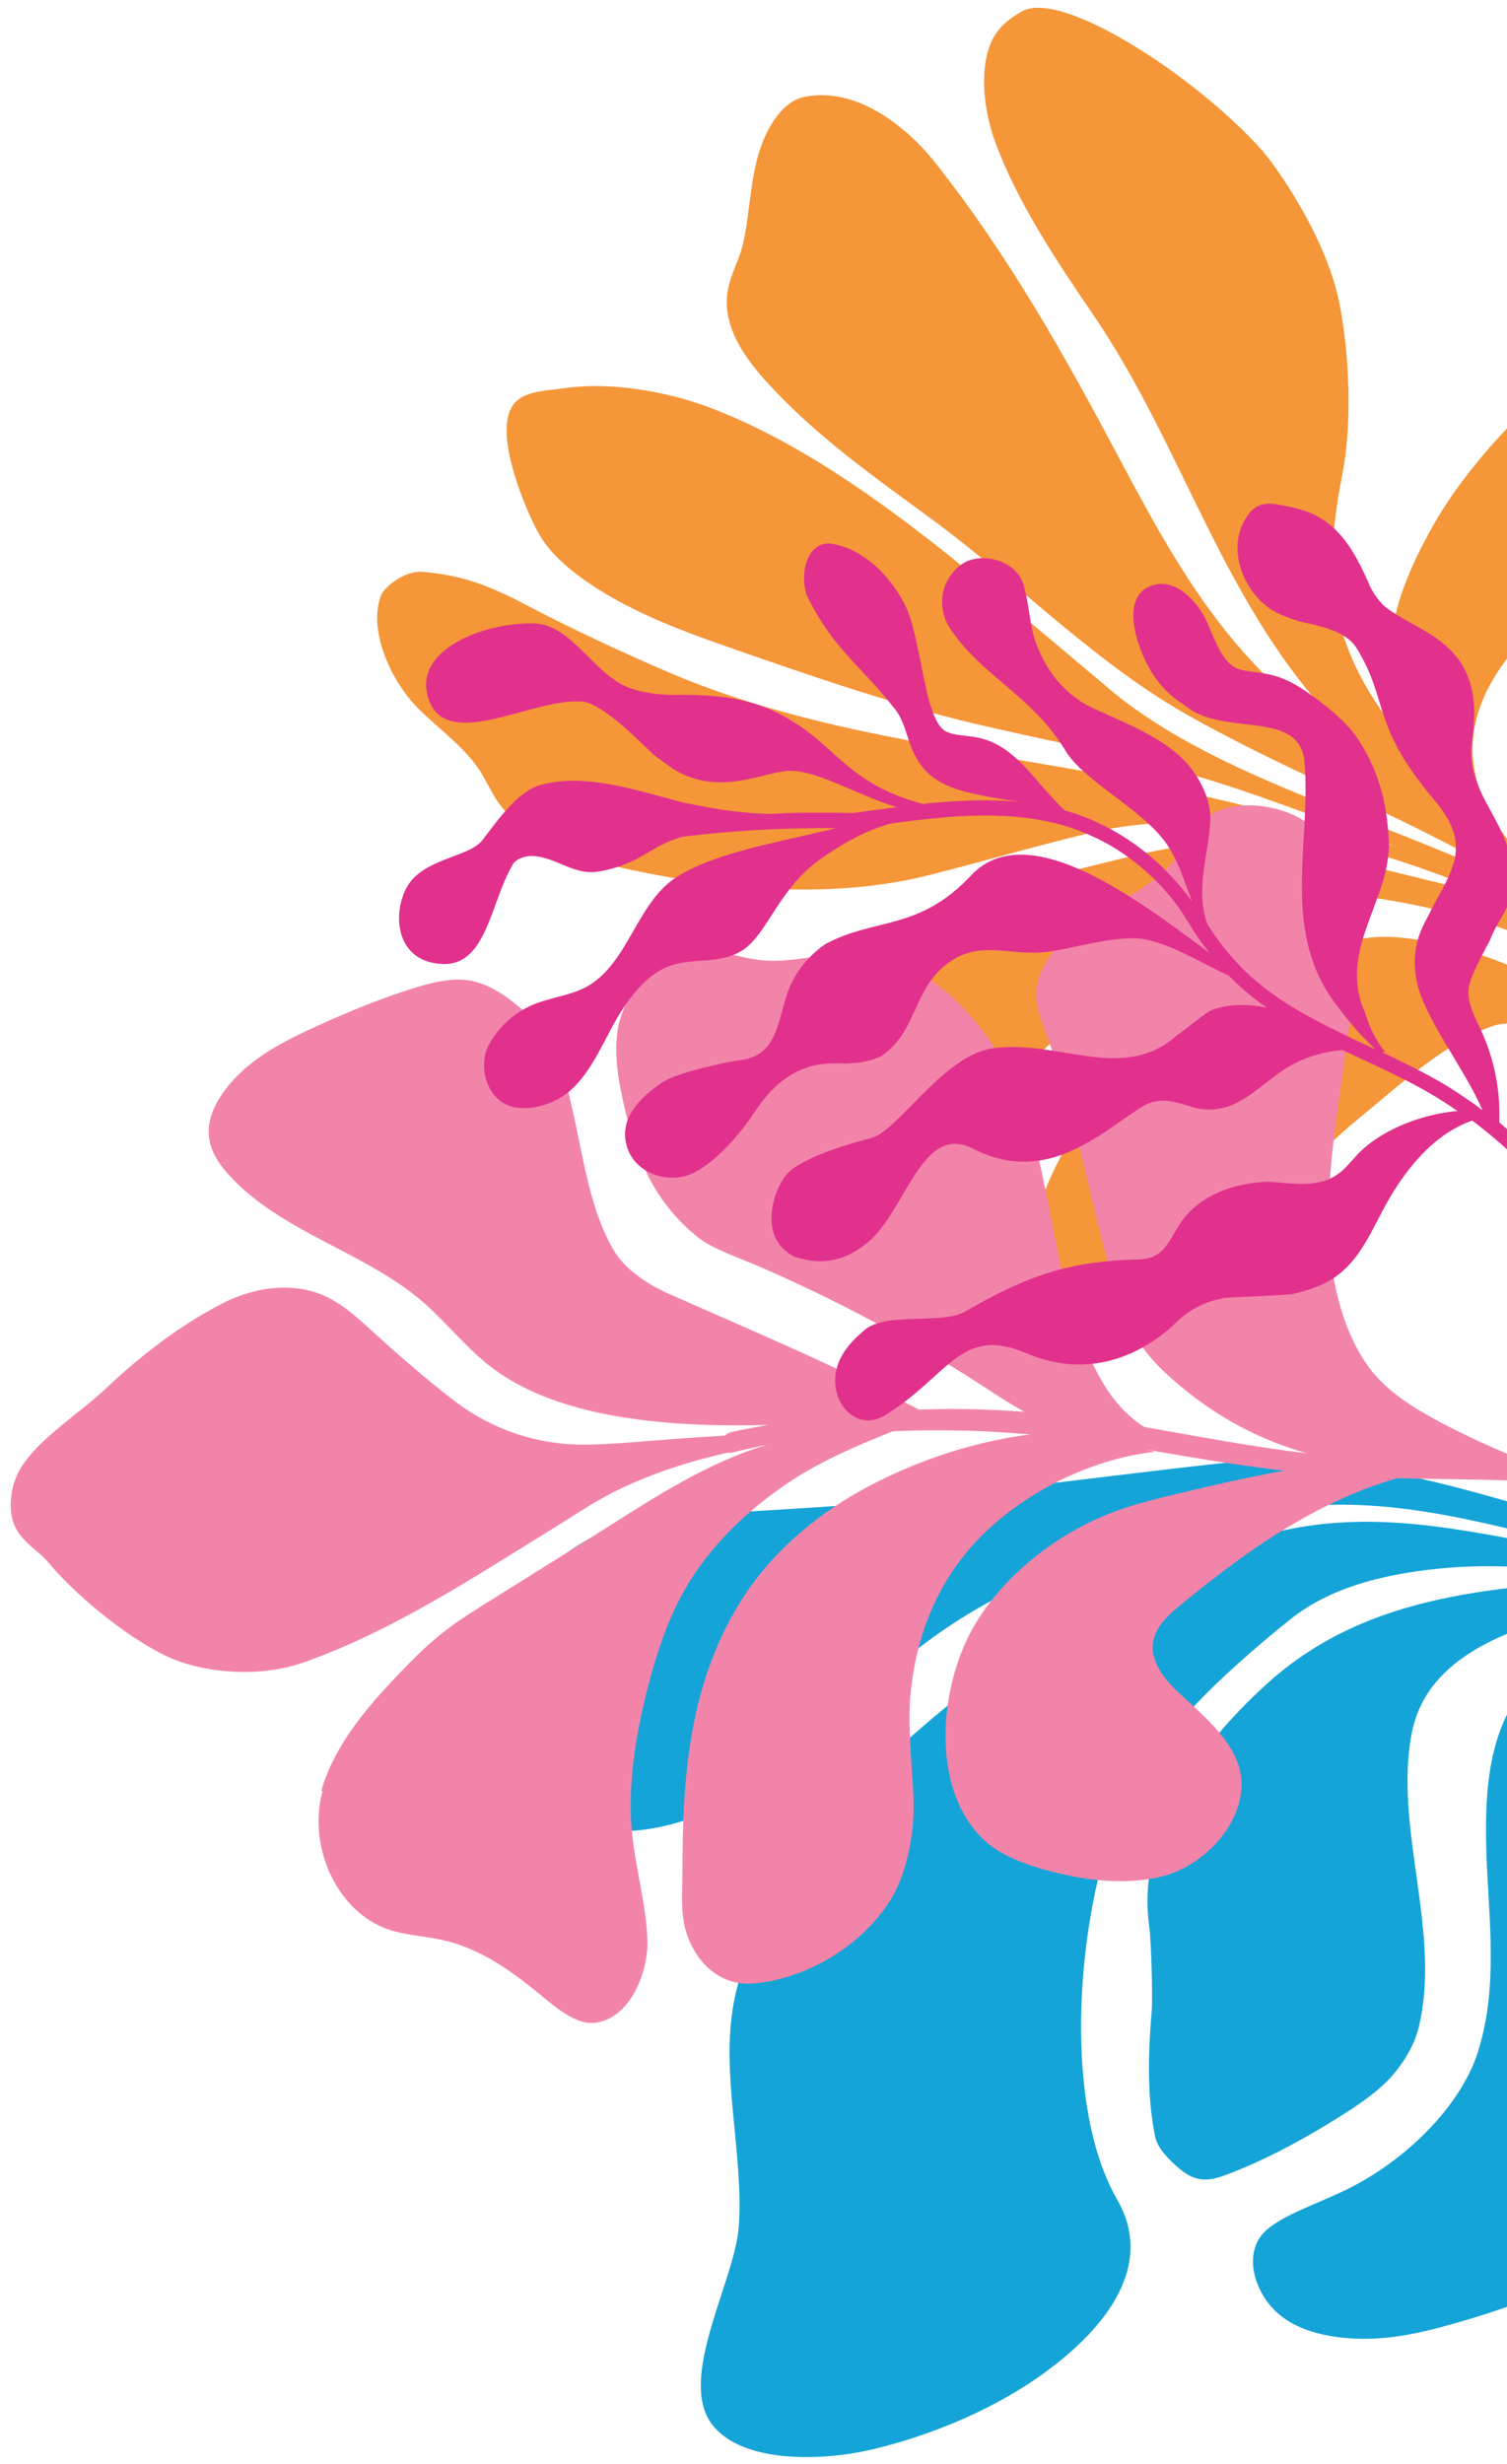
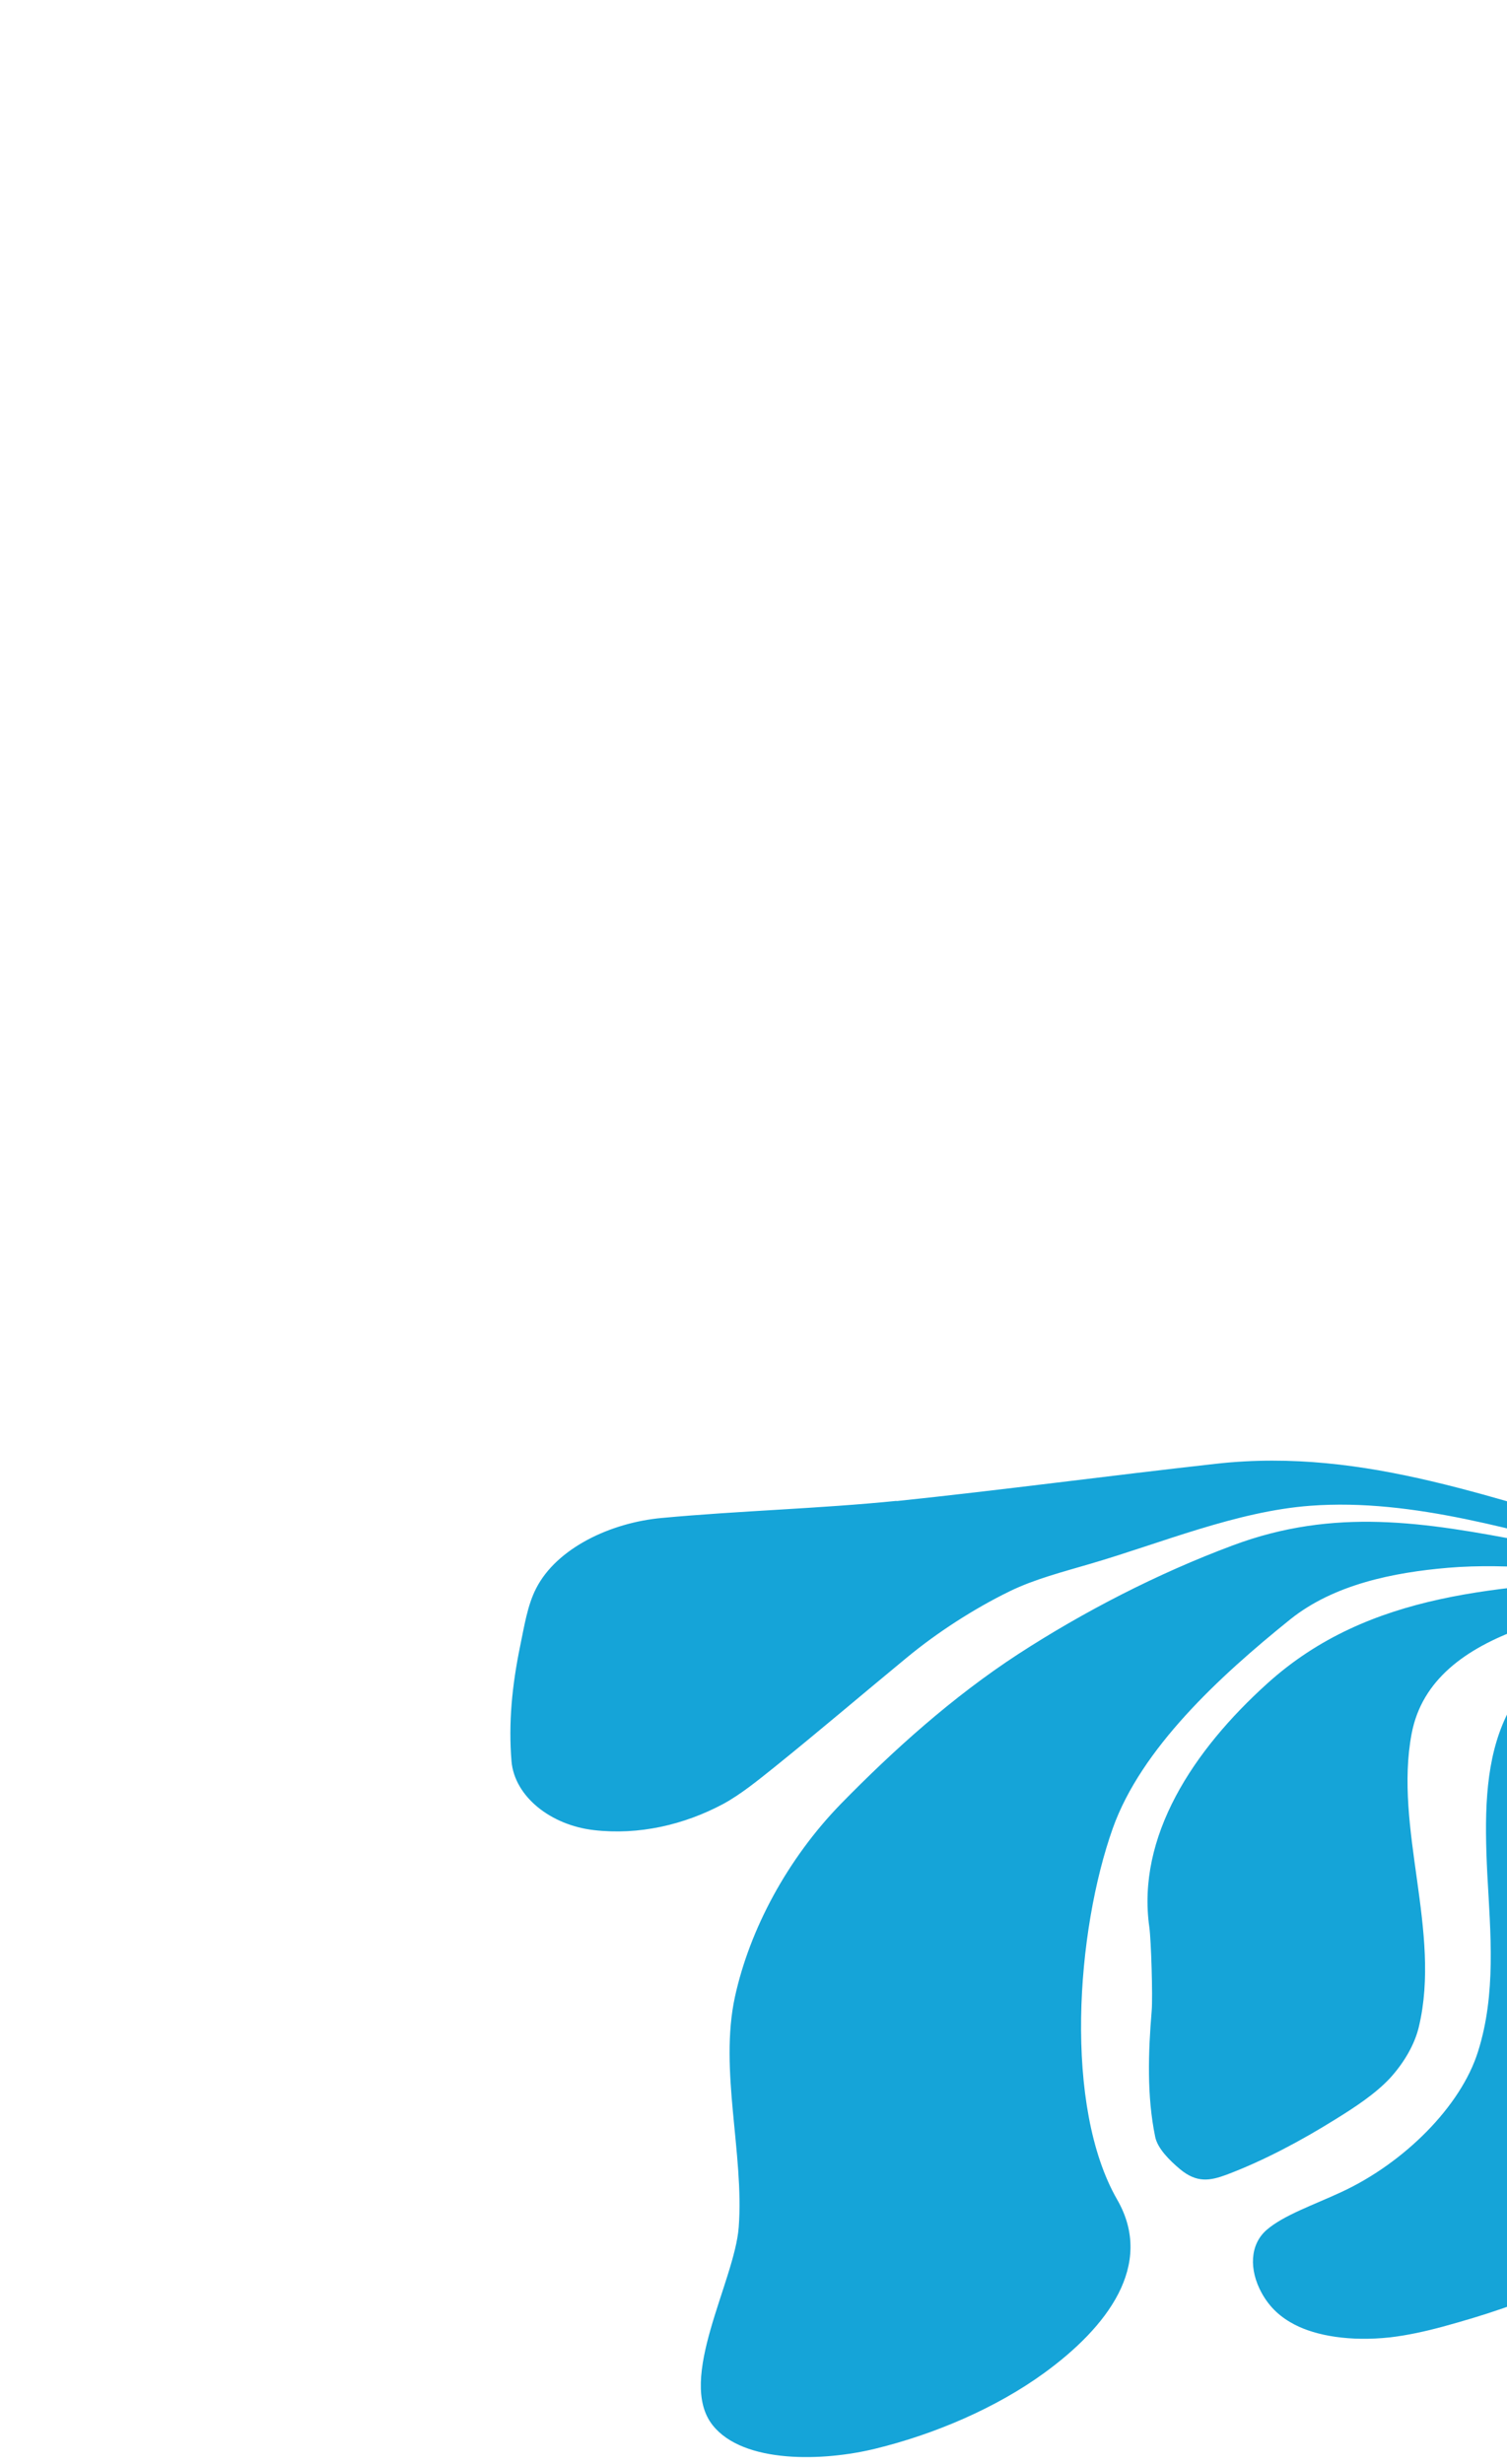
<svg xmlns="http://www.w3.org/2000/svg" id="Layer_1" version="1.1" viewBox="0 0 520 850">
  <defs>
    <style>
      .st0 {
        fill: #e1318d;
      }

      .st0, .st1, .st2 {
        isolation: isolate;
      }

      .st0, .st2 {
        mix-blend-mode: multiply;
      }

      .st2 {
        fill: #f384a9;
      }

      .st3 {
        fill: #15a4d8;
      }

      .st4 {
        fill: #f59638;
      }
    </style>
  </defs>
  <g class="st1">
    <g id="Layer_11" data-name="Layer_1">
-       <path class="st4" d="M369.1,454.8c5.8,1.9,23.4-2.3,29.7-5.8,28.2-15.4,46-43.4,69.2-62.4,13.5-11.1,30.8-27,47-32.6,13-4.5,34.2,9,45.7,15.5,11.3,6.3,23.4,16.2,35.1,25.8.5.7,3.4,3.1,7.1,6.7l4.2-10.2c-5.3-5.2-9.6-9.2-10.6-10.7-7.4-14.2-12-29-14.9-43.6-3.4-16.9-4-39.4,1.1-55.5,2.6-8.1,9.7-15.8,16.9-23.2,3.8-3.9,7.9-8,9.5-12.7s.4-10.3-5.2-13.3c-2.3-1.2-5.1-1.9-7.5-3-5.7-2.6-9.7-7.7-17.2-7.5-4.5.1-8.4,2.3-11.5,4.3-10.5,6.8-19.7,21.2-20.4,33.3-1.5,26,11.6,58.6,22.5,83.2.6,1.3,1.3,2.7,1.9,4-1.6-2.2-3.3-4.5-4.8-6.6-9.1-13.8-20.4-26.4-33.3-38.3-4.1-3.9-8.3-7.8-12.6-11.6-32.2-40,2.2-73.3,35.3-95.1,12.3-8.1,29.4-17,34.1-30.8,3.1-9-1.6-15.3-6.5-24.6-3.3-6.3-11.6-14.5-15.7-14.8-16.4-1.3-33.3,7.6-43.8,18-11.1,11.1-22.3,24.5-30,38.2-13.8,24.5-22.1,50-6.3,78.3-28.6-32.9-32.5-57.5-24.9-96.3,3.4-17,2.5-41.5-1.1-59.2-4.8-23.5-22.5-47.8-26.6-52.4-22.3-25.1-69.3-56-83-47.9-3.2,1.9-6.8,4.2-9.3,8.3-5.4,8.9-4.4,24.7.5,37.5,7.8,20.6,20.5,39.7,33.6,58.9,31.8,46.6,44.9,101.6,85.8,142.7.1.5.4.9.8,1.4,2.9,3.7,6.3,7.2,9.9,10.8-46.5-31.9-63.2-59.5-87.6-105.5-18.7-35.2-37.8-69.4-63.2-101.6-10.3-13.1-28-27.1-46.1-22.9-7.4,1.8-13.4,11.7-15.9,22.3-2.5,10.7-2.8,22.2-5.1,30-2.5,8.6-7.9,14.9-3.4,27.6,2.5,7,7.7,13.6,13,19.3,5.7,6.2,11.9,12,18.2,17.4,11.7,10,24.7,19.3,37.1,28.4,29.1,21.2,56,49.2,87.8,67.4,37.9,21.7,79.5,36.6,116.6,59.7.4.3.8.7,1.1,1-46.3-23.5-106.1-37.5-143.4-68.9-17-14.3-35.7-30.2-53.9-44.9-24.7-19.8-54.1-41.1-84.7-52.5-14.4-5.4-33.5-8.6-48.5-6.6-8.7,1.2-16.9,1-19.8,7.8-3.6,8.5,1.7,24.6,6.7,36,1.3,2.9,2.7,5.8,4.5,8.6,2.7,4.1,6.4,7.6,10.2,10.7,15.2,12.1,34.3,19.5,52.9,26,28.3,9.9,57.1,19.9,86.1,26.8,24.3,5.7,50.2,10.5,73.9,17.3,23.7,6.8,47.8,16.5,71.4,25.1-13.1-4-25.6-7.4-36.5-10.2-25.7-6.6-51.6-12.5-77.8-17-47.5-8.3-94.3-14.6-138-33.5-15.9-6.9-32.3-14.5-47.9-22.7-14.4-7.6-23.2-10.3-35.6-11.4-6.7-.6-13.3,5.7-14.2,7.6-4.9,11.5,2.6,28.5,10.9,37.7,6.8,7.5,16.6,13.9,22.5,22.6,2.5,3.6,4.1,7.7,6.6,11.3,7.7,11.4,26,19,39.2,22.1,35.1,8.1,75,12.2,110.2,3.2,18.1-4.6,36.2-9.9,54.5-14.3,49-11.9,106.4,6.4,152.7,27.3-10.3-4.3-21.4-7.7-31.8-10.2-21.4-5.1-43.3-11.2-65.1-13.4-20.2-2-40.1,4.1-59,8.6-30.3,7.3-56.7,17.9-78,36.9-4,3.6-7.7,8.2-8.5,13.6-1.2,8.3,4.9,17.2,6.8,26.2,2.5,11.5-1.4,23.5.3,35.3,1.7,12.2,16.3,21.7,21.8,20.4,5.6-1.4,10.1-5.2,13.3-9.5,10.5-14.3,12.4-33.2,21.5-48.1,4.2-6.9,10.9-13,17.3-18.5,22.2-18.9,58.7-48.8,93.9-47.6,4.9.2,10.4.8,16.2,1.7,26.6,4.3,54.8,12.5,77.2,27.1,2.8,4,5.8,8.1,8.8,12.2,4.6,6.4,9.4,12.9,14.1,19.4-10.3-8.8-20.9-16.1-29-21.3-12.2-7.9-28.7-16.2-43.4-20-11.4-2.9-22.3-5.2-32.1-4.1-19.1,2.1-37.1,10.3-52.3,19-31.8,18.3-59.2,53.1-65.7,88.6-1.9,10.2,4.7,20.6,14.2,23.7h.3ZM541.6,320.7c-.6-.3-1.2-.6-1.8-1,.1,0,.2,0,.3.1.5.2.8.4,1.3.6,0,0,.1.1.2.2v.1Z" />
      <path class="st3" d="M309.2,517.9c36.4-3.8,73.6-8.8,110.5-12.9,52.1-5.8,97.5,13.3,145.2,25.8,1.3.2,2.5.4,3.8.6,5.8.9,11.8,1.7,16.6,4.1,3.7,1.9,5.9,4.5,6.7,6.7.8,2.3.3,4.3-.4,6.1s-1.5,3.5-2.4,5h0c-17.4,19.9-29.5,27.2-27.8,50.6,1.5,20.4,11.6,42.6,19.1,63.7,3.6,10.3,5.9,22.2,5.8,33.1-.2,20-3.4,43.2-15.7,61.5-15.1,22.3-45.3,33-72.7,40.5-5.9,1.6-12.2,3-18.2,3.7-13.8,1.5-25.5-.5-33-4.4-4.6-2.4-8.5-5.7-11.4-11-4.3-7.9-4.1-16.6,1.8-21.7,5.9-5.1,16.5-8.7,25.9-13.1,21.5-10,41.1-29.5,47-48.4,6.3-19.9,4.3-40.8,3.2-61.3-1.9-38.4.3-69.6,46.7-87.9,8.3-3.3,25.8-10.6,25.5-10.6-37.7,7.4-91.2,12.8-98.3,50.1-6.2,32.6,10.3,68.3,2.5,101.1-1.4,6-5,12.3-9.9,17.7-5.1,5.5-12.3,10.2-19.1,14.4-11.4,7.1-24.4,14.1-37.4,19-5.7,2.1-10.2,2.9-16-1.9-3.7-3.1-7.8-7.2-8.6-11.2-2.9-14.1-2.4-29-1.2-43.5.4-5.1-.2-24.3-.8-28.7-4.5-31.4,15.1-61.1,40.7-84.2,35.3-31.9,80.7-33.4,128.6-36.5-22.2-2.2-45-5.2-66.3-3.4-18.7,1.6-39.3,5.7-54.4,17.8-24.6,19.8-51.4,44.6-61.2,72-12.7,35.7-17,96,1.5,128.2,13,22.6-3.6,44.1-25.2,59.8-16.5,12-37.7,21.1-58.2,26.1-17.8,4.4-45.6,5.3-56.2-8.1-12.5-15.8,7.6-49.6,9-68.3,1.9-25.4-6.8-54.2-1.3-79.5,5.1-23.3,18.1-47.6,36.6-66.6,18-18.4,38.4-36.8,61.1-51.6,22.5-14.6,48-27.8,74-37.5,35.2-13.2,66.4-8,101.4-1.3,8.5,1.6,29.2,5,31,4.9-33.2-8-69.7-20-105.6-17.3-25.4,1.9-51.5,12.9-75.8,20-9.5,2.8-19.3,5.3-27.9,9.5-12.5,6.1-25.1,14.3-35.4,22.8-15.3,12.6-30.4,25.5-45.8,37.9-5.5,4.4-11.6,9.4-17.7,12.7-13.5,7.2-29.1,10.8-44.6,9-14.8-1.7-27.3-11.5-28.4-23.7-1.1-13.3.2-26.3,3-39.9,1.4-6.7,2.5-14,5.5-19.8,7.1-13.9,25.7-22.7,43.4-24.3,26.9-2.5,54.4-3.2,81.1-5.9l-.3.1Z" />
-       <path class="st2" d="M110.9,617.8c4.2-15,15-28,26.1-39.6,4.6-4.8,9.2-9.6,14.4-13.8,5.7-4.7,12-8.6,18.3-12.5,13.1-8.2,26.4-16.5,39.4-24.7,16.8-10.7,35.7-22.9,55.5-28.7-1.2.2-2.3.4-3.5.7-2.9.6-5.8,1.3-8.7,2-.5.1-1,0-1.5,0-12.7,2.9-25,6.8-37,12.5-7.8,3.7-15.6,9-23.2,13.7-27.6,17-55.4,35.4-85.8,46.1-17.3,6.1-36.9,2.9-47.2-2-15.8-7.5-33.2-23-40.8-32.2-3.6-4.4-9.4-7.2-11.9-13-2.4-5.7-1.4-14,2.2-19.9,6.3-10.2,20.2-18.7,29.6-27.6,11.5-10.9,25.1-21.4,39.3-28.8,11.9-6.2,25.4-7.9,36.6-2.6,5,2.4,9.5,6.2,13.8,10.1,10,9.1,20,18,30.8,26.2,12.3,9.3,28.1,15,45.1,14.7,6.8-.1,13.7-.6,20.5-1.2,9.1-.7,18.1-1.4,27.2-1.9.6-.5,1.3-1,2.1-1.2,4.2-.9,8.5-1.7,12.7-2.5-35.9,1-74.2-2.5-97-21.2-8.1-6.6-14.7-15-22.3-21.5-20-17.1-48.6-23.8-66.5-43.4-4.2-4.6-8-10.3-6.9-17.7,1.1-7.1,6.8-14.6,13.6-20.2,6.8-5.6,14.5-9.4,21.8-12.8,11.5-5.3,22.3-9.7,32.4-13,6.9-2.3,13.6-4.1,19.4-3.8,5.8.3,10.7,2.8,14.9,5.7,7.4,5.2,14.4,11.9,18.2,21.6,7.9,20.7,8.2,47.4,19.3,66.1,3.8,6.4,11.1,11.4,18.6,14.8,28.4,12.6,58.5,25.2,86.6,40.1,3.4,0,6.8-.2,10.1-.2,8.8,0,17.6.3,26.4,1-4.3-2.4-8.4-5-12.2-7.5-24.4-16-51.4-30.5-79-42.5-7.8-3.4-16.6-6.2-21.7-10.4-15.8-12.7-22.2-29.7-26.3-50.1-1.6-7.7-2.8-18.1.1-26.3,3.2-9,9.8-22.4,23.4-23.1,9.2-.5,18.1,4.2,28.9,4.3,9.5,0,20.5-3.2,31-2.3,25.3,2.1,44.5,27.2,52.6,45.2,13.3,29.9,12.3,70.3,29,100.5,3.8,6.9,8.8,13.2,15.5,17.4,18.7,3.3,37.4,6.9,56.2,9.1-14.5-4.1-28-10.8-40.5-20.6-6.7-5.3-12.9-10.8-17.4-17.7-4.4-6.8-7.4-15-9.7-23.4-7.6-27.3-12.7-56.3-22.3-82.8-1.5-4.1-3.3-8.3-3.5-13-.4-10.6,8.4-20.2,18.3-26.6,9.8-6.4,21.1-11.1,28.1-19.1,4.9-5.6,7.4-13,13.4-16.9,9.5-6.1,25.2-3.3,33,2.2,8.7,6.1,13.4,15.3,15.1,23.9,8.3,44.1-15.4,95-3.8,140.5,2.5,9.7,6.4,19,12.6,26.3,6,6.9,14.2,12,22.7,16.5,9.8,5.2,20.2,9.8,30.7,14-.4,0-.8,0-1.1.1,9.2.4,18.3.9,27,2.1,26.2,3.6,37.1.6,54.1,20.4,1.8,2.1,3.5,4.4,5,6.8,1,1.5.9,3.5-.9,4.8-1.5,1.1-4.2,1.3-5.2-.2-14-20.9-22.6-19.5-47.4-24.2-13.9-2.6-28.8-3.5-43.7-3.9-11-.3-22.3-.3-33.4-.6-12.7,3.6-25.2,9.5-35.9,15.8-13.2,7.7-25,16.7-37.1,26.5-3.9,3.1-8,6.5-10,10.5-3.8,7.6,1.1,14.8,6.4,20,8.3,8,19.5,16.5,22.3,27.8,3.3,13.3-7.2,28.8-21.9,35.1-10.5,4.5-25.2,3.7-35,1.8s-23.1-5.4-30.6-12c-17.3-15.3-17-45.5-7.8-67.3,9.1-21.4,31.2-39.5,54.1-47.4,5.9-2.1,12.1-3.6,18.3-5.1,12.7-3.1,25.4-6,38.2-8.3-14.6-1.7-29.1-4.1-43.6-6.6-1.3-.2-2.6-.4-4-.7,1,.2,2,.5,3,.8-20.3,2.2-41.4,12.2-56.7,26-17.9,16.2-25.6,37-27.6,57.4-1.1,11.5.5,23.9,1,35.6.5,11-1.7,25.8-8.2,36-9.7,15.3-28.4,26.7-46.7,28.4-13,1.2-21.3-8.9-23.9-19.1-1.6-6.3-.9-13.5-.9-20.3,0-31.6,2.1-65.2,21.6-94.8,9-13.6,22-25.2,36.4-33.8,17.8-10.6,40.5-18.8,62-21.4-7.2-.6-14.5-1.1-21.7-1.3-8.5-.2-17.1-.2-25.7.2-12.3,4.9-24.5,10.1-35.4,17.3-14.8,9.8-28,22.5-36.5,37.5-5.9,10.3-9.8,22.5-12.6,33.3-4.4,17-7.1,34.7-5.5,50.7,1.2,11.9,4.9,24.7,5.3,36.9.3,9.7-5.1,26.2-17.5,28.3-7.5,1.2-14.8-5.9-21.3-11.1-9.2-7.4-19.6-14.8-32.5-17.5-6.6-1.4-13.6-1.6-19.9-4.2-16.9-7.1-25.9-29-20.9-47l-.4-.2Z" />
-       <path class="st0" d="M472.6,201.9c-2.1-4.7-4.4-9.7-7.4-13.9-4.8-6.9-10.5-10.9-18.3-12.7-8.4-1.9-13.5-3.5-17.8,4.9-5.8,11.1,1.2,25.9,11.3,31.1,2.6,1.3,5.3,2.3,8.1,3.1,6.5,1.5,15.8,3.1,19.6,9.2,11.3,18.4,4.8,26.4,26.8,52.4,13.1,15.4,6.5,23.7-1,37.8-2.1,4.7-7.4,11.1-5.2,24,2.2,12.9,16.8,30.9,22.8,45.2-4.1-3.1-8.4-6-12.8-8.7-7.1-4.2-14.5-7.8-21.9-11.3h1.2c-1.8-2.1-3.1-4.4-4.3-6.7-1.1-2.3-2-4.6-2.7-7-9.7-21.7,9.2-39,8.2-59.4-.6-12.5-3.3-24.3-11.3-35.9-3.5-5.1-12-12.2-19.6-17-9.2-5.7-14.7-4.4-20.7-6.1-5.2-1.5-8-8.9-10.9-15.8-2.6-6.3-11.1-17.2-20.6-12.5-9.6,4.7-3.5,22.5,2.3,30.9,2.9,4.2,6.4,7.4,10.5,9.9,13,11,39.2,1.1,41.2,19.1,2.5,28.8-8.8,59.6,11.9,85.3,2,2.7,4.1,5.3,6.3,7.8,2,2.2,4.1,4.4,6.4,6.5-4-1.9-8-3.7-12-5.7-11.7-5.7-23.4-12-33-21.3-4.9-4.8-9.4-10.3-13-16.1-4.4-11.8.2-23.7.9-35.3.6-9.2-5.4-17.8-9.1-21.5-9.2-9.1-22.5-13.5-33.6-19-9-5.2-14.2-12.7-17.4-21.3-2.3-6.2-2.2-12.7-4.3-20.1-2.4-8.2-13.3-11.2-20.1-7.9-7.9,4.5-10.9,15.2-4.7,23.8,11.2,16,27.7,22.5,39,40.9,6.3,11,27.6,20.9,35.5,33.1,3.9,5.9,5.9,12.7,8.4,19.3-2.8-3.9-6-7.6-9.4-11-9.8-9.7-21.6-16.8-34.5-20.4-5.4-5-9.8-11.1-14.8-16.1-12.1-12.2-19.6-8.1-26.1-11.1-7.4-3.5-8.4-30.2-13.6-42.4-5.2-11-14.9-20.9-26.6-22.5-8.1-.3-10.5,10.9-7.8,18.2,9.4,18.7,17.8,23.1,30.2,38.8,4.6,5.8,3.8,12.1,9.1,19.5,5.3,7.4,15.4,9.2,18.5,9.9,5.1,1.2,10.5,2,15.9,2.8-10.1-1-20.3-.6-30.2.3-1.1.1-2.3.2-3.4.4-24.9-6.5-30-19.3-44.5-28.1-12.8-8.4-25.2-9.4-37.9-9.6-3.2,0-15.3.7-23.4-4.6-9.9-6.4-17-19.6-28.4-20-16.3-.5-40.2,8.2-37.1,23.9,4.5,21.7,34.9,2.4,52.3,3,8.1-.9,24.4,17.7,27.3,19.4,2.8,2,5.6,4.3,8.7,5.7,14.3,6.6,27.8-.5,35.9-1.1,9.6-.8,23.5,8,37.9,12.5-3.1.4-6.2.8-9.3,1.2-1.7.2-3.4.5-5.1.7-1.9.2-3.9,0-5.9,0h-12c-3.8,0-7.5.2-11.3.4-8.7-.2-15.9-1.2-22.4-2.4-2.6-.5-5.1-1-7.6-1.5-15.5-4-33.9-10.5-49.5-6-7.7,2.2-14.5,12-19.8,18.9-4.7,6.2-21,6.2-26.4,16.8-4.9,9.7-3.1,25.4,12.7,26,15.1.5,16.4-21,23.9-33.9,1-2.4,4.5-3.4,6.8-3.4,8.1.3,14.2,6.5,22.3,5.5,15.1-2.3,18.6-9.2,29.7-12.1,10.2-1.3,20.4-2.1,30.7-2.6,7.3-.3,14.7-.4,22.1-.4-1.4.4-2.8.8-4.4,1.1-3.5.8-7.1,1.7-10.8,2.5-14.6,3.3-29.7,6.9-39.8,13.4-13.7,8.9-16.6,30-31,37.8-5.6,3-12.3,3.6-18.3,6.1-6.5,2.7-12,7.7-15.4,14-2.6,4.9-2.4,13.7,3.6,18.9,6,5.2,17.9,2.6,24.4-3.1s10.3-14,14.4-21.7c4.1-7.7,10.3-16.9,18.1-20.6,8.8-4.2,17.6-1,26.2-5.7,8.3-4.6,11.8-17.6,23.1-28.2,2.3-2.1,4.9-4.1,7.9-6,6.4-4.3,14.1-8.3,21.3-10.1,1.2-.2,2.4-.3,3.6-.5,14.1-1.8,28.5-3.2,43-1.4,13.3,1.6,26,6.4,37.1,15,5.4,4.2,10.4,9.2,14.5,14.7,2.2,2.9,4,5.9,5.9,9,1.7,2.7,3.7,5.4,5.7,7.9-22.8-16.8-62.4-48-82.3-26.8-18,19.2-32.9,14.5-50.1,23.6-2.6,1.7-4.9,3.8-6.9,6.1-2,2.3-3.7,4.8-5,7.5-5,10.2-3.3,24.9-17.9,26.6-3.1.3-21.5,4.1-26.8,7.7-6.3,4.4-13.1,10.3-12.7,18.5.5,9.9,9.9,15.5,19.2,14.1,9.3-1.5,20.5-14.7,25.6-22.6,12.5-19.3,27-16.4,31.8-16.6,5.1-.2,8.8-1,11.9-2.6,11.5-7.8,11-21.5,20.8-30.3,10.6-9.4,19.5-5.3,31.8-5.3,9.5,0,21.8-4.9,34.3-5,10.1,0,23.8,8.8,32.9,12.9,4,4.1,8.4,7.8,13.1,11.1-6.4-1.4-12.8-1.4-18.8.7-2.3.8-10,7.5-12.1,8.7-18.5,16.6-40,1.7-63,4.5-17.3,1.8-33.1,28.5-42.5,31-6.1,1.6-22.3,6.1-28.3,11.6-3.2,2.9-5.7,9-6.1,14.5-.2,2.7,0,5.6,1.2,8.2s3.2,4.9,6.5,6.6c6.6,2.3,12.4,2,17.5,0,2.5-1,4.9-2.5,7.2-4.3,13.5-9.9,19-42,36.8-33,25,12.8,42.8-4.1,58.1-14.1,8.9-5.8,16.6,1,23.3.7,2.6,0,5-.4,7.3-1.2,6.8-2.5,12.6-8.5,18.9-12.6,6-3.9,13-6.2,20.2-6.7,7.2,3.4,14.5,6.7,21.6,10.3,6.3,3.2,12.3,6.7,18,10.7-12.8,1.1-26.8,6.8-34.6,15.1-2.4,2.6-4.6,5.5-7.6,7.3-6.1,3.9-14.2,2.7-21.6,2.1-3.6-.3-19.7.4-29.4,11.1-6.2,6.8-6.4,15.3-16.7,15.6-24.4.6-38.5,5.6-60,18-7.9,4.5-26.2.2-34.1,5.9-5.6,4.6-11.1,10.4-10.7,18.8.5,9.6,8.9,15.9,16.8,11.3,22.5-13.6,26.2-31.4,49.2-21.6,23.7,10.1,42.5-1.7,51.8-10.8,2.2-2.1,4.6-3.9,7.4-5.3,2.7-1.4,5.8-2.4,9.2-3,2.9-.3,21.2-.9,23.6-1.4,5.6-1.3,11.2-3.2,15.7-6.7,7.4-5.7,11.3-14.8,15.8-23.2,7-12.9,16.9-25.2,30.3-29.9,4.2,3.2,8.4,6.6,12.4,10.3,21.4,19.7,39.9,46.4,38.3,76.1-.2,3.5-.8,6.9-1.6,10.3-.8,3.3,4.3,4.9,5.1,1.6,3.5-14.4,1.6-30.2-4-44.6-5.5-14-14.3-26.6-24.6-37.6-5.1-5.5-10.6-10.7-16.3-15.5.5-10.6-1.6-21.6-6.2-31.6-2-4.4-4.6-9-4.4-13.7.1-2.5,1.1-4.8,2.1-7,1.6-3.6,3.5-7,5.3-10.5,3.3-8.6,8.8-12.3,8-22.9-1.5-19.4-16.9-27.7-14.1-46.4,5-34.1-18.4-36.1-30.6-46.2-1.9-2-3.7-4.4-5.1-7.5l.3.5Z" />
    </g>
  </g>
</svg>